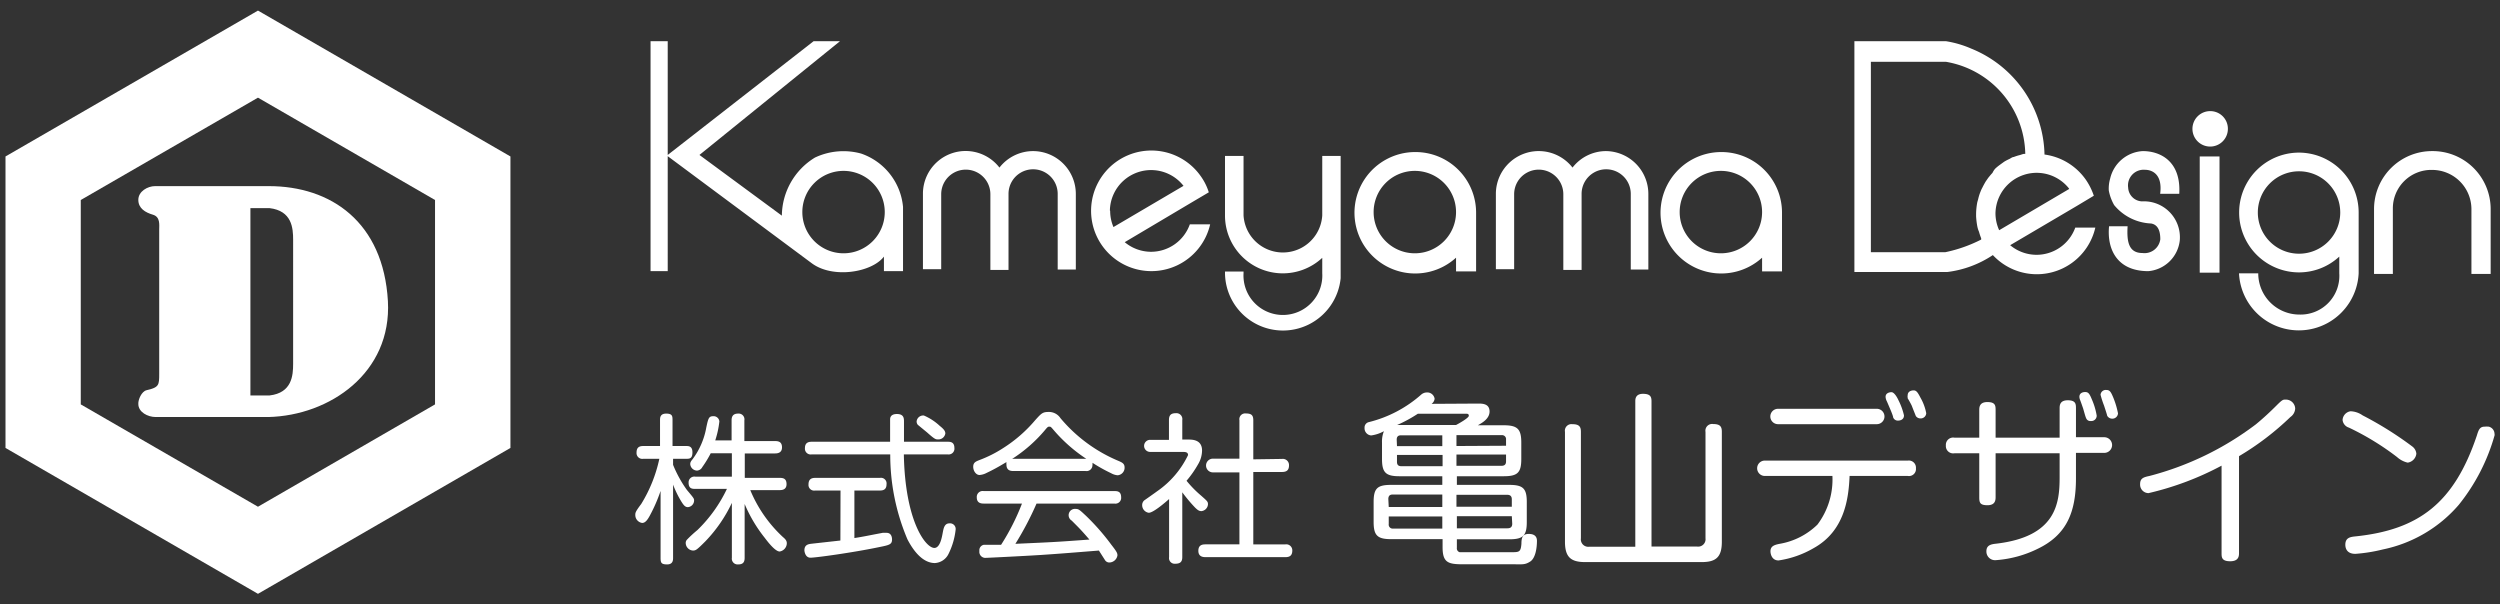
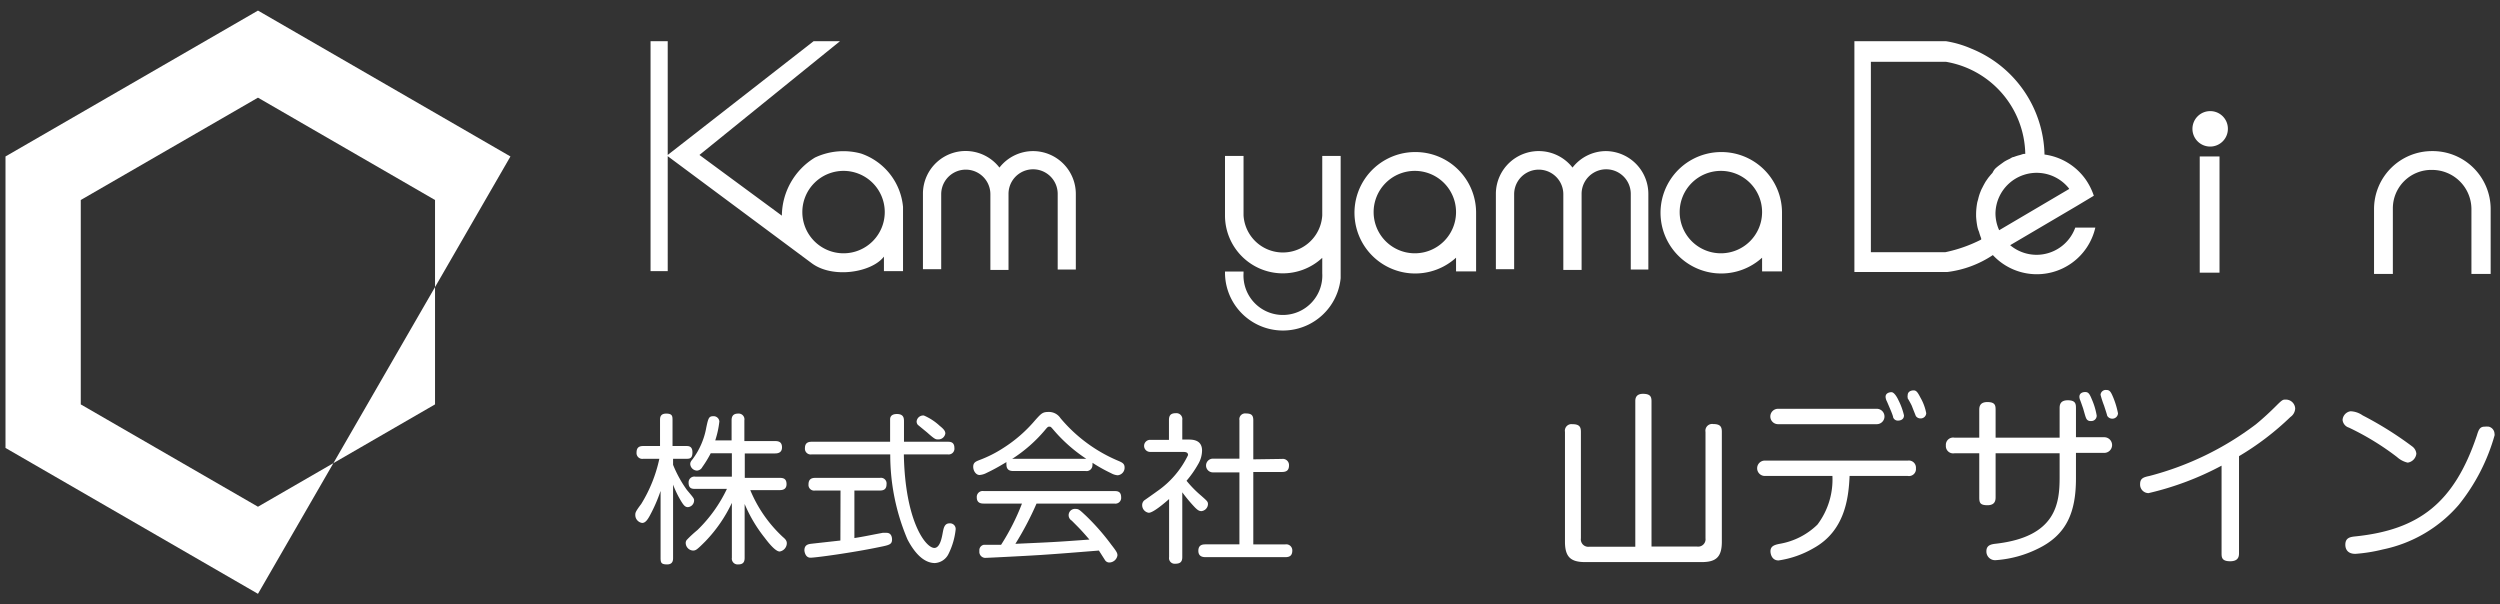
<svg xmlns="http://www.w3.org/2000/svg" viewBox="0 0 182 44">
  <rect x="0" y="0" width="182" height="44" fill="#333333" stroke="none" />
  <defs>
    <style>.cls-1{fill:none;}.cls-2{fill:#fff;}</style>
  </defs>
  <title>KDlogo_white</title>
  <g id="レイヤー_2" data-name="レイヤー 2">
    <g id="レイヤー_1-2" data-name="レイヤー 1">
      <rect class="cls-1" width="182" height="44" />
      <path class="cls-2" d="M75.22,11a3.11,3.11,0,0,0-2.46,1.2,3.11,3.11,0,0,0-5.57,1.87h0v5.53h1.33V14.14h0a1.79,1.79,0,0,1,3.58,0v5.51h1.32V14.14h0A1.79,1.79,0,0,1,77,14.09h0v5.53h1.32V14.14h0A3.12,3.12,0,0,0,75.22,11Z" />
      <path class="cls-2" d="M116.93,11a3.09,3.09,0,0,0-2.45,1.2,3.12,3.12,0,0,0-5.58,1.87h0v5.53h1.33V14.14h0a1.79,1.79,0,0,1,3.58,0v5.51h1.33V14.14h0a1.79,1.79,0,0,1,3.58-.05h0v5.53H120V14.14h0A3.12,3.12,0,0,0,116.93,11Z" />
-       <path class="cls-2" d="M83.8,18.33a3,3,0,0,1-1.92-.7l4.85-2.88L88,14a4.08,4.08,0,0,0-.59-1.18,4.39,4.39,0,1,0,.69,3.51H86.62A3,3,0,0,1,83.8,18.33Zm-3-3a3,3,0,0,1,5.36-1.8l-5.1,3A3,3,0,0,1,80.82,15.34Z" />
      <path class="cls-2" d="M96.26,15.68h0a2.87,2.87,0,0,1-5.73,0h0V11.35H89.18v4.33h0a4.21,4.21,0,0,0,7.08,3.09v1h0v.12a2.87,2.87,0,1,1-5.73,0v-.12H89.18v.12a4.22,4.22,0,0,0,8.42.36h0v-.35h0V15.69h0V11.35H96.26Z" />
      <path class="cls-2" d="M103,11.07a4.42,4.42,0,1,0,3,7.69v1h1.46V15.48A4.41,4.41,0,0,0,103,11.07Zm0,7.37a3,3,0,1,1,3-3A3,3,0,0,1,103,18.44Z" />
      <path class="cls-2" d="M125.28,11.07a4.42,4.42,0,1,0,3,7.69v1h1.45V15.53a.09.09,0,0,0,0,0A4.41,4.41,0,0,0,125.28,11.07Zm0,7.37a3,3,0,1,1,3-3A3,3,0,0,1,125.28,18.44Z" />
      <path class="cls-2" d="M62.69,11.18a4.85,4.85,0,0,0-3.36.29,5,5,0,0,0-2.41,4.23l-6-4.42L61.15,3H59.23L48.61,11.28V3H47.36V19.74h1.25V11.37l10.48,7.79c1.54,1.15,4.39.67,5.26-.48v1.06h1.39V15.06A4.54,4.54,0,0,0,62.69,11.18Zm-1.28,7.26a3,3,0,1,1,3-3A3,3,0,0,1,61.41,18.44Z" />
      <path class="cls-2" d="M148.26,18.55a3,3,0,0,1-1.92-.7L151.18,15l1.25-.75a4.66,4.66,0,0,0-.59-1.18,4.39,4.39,0,0,0-3-1.82,8.52,8.52,0,0,0-5.33-7.71A7.57,7.57,0,0,0,141.67,3H135V19.8h6.78a7.64,7.64,0,0,0,3.3-1.23,4.37,4.37,0,0,0,7.46-2h-1.46A3,3,0,0,1,148.26,18.55Zm2.37-4.79-5.09,3a3,3,0,0,1-.27-1.23,3,3,0,0,1,5.36-1.8Zm-5.58-1.17c-.11.11-.21.24-.31.36l-.18.26c-.09.15-.17.3-.25.46a2.06,2.06,0,0,0-.12.26,3.45,3.45,0,0,0-.18.57l-.06.21a4.82,4.82,0,0,0-.09.86c0,.06,0,.12,0,.19a5.82,5.82,0,0,0,.09.73,1.86,1.86,0,0,0,.12.38,4.5,4.5,0,0,0,.16.48l0,.09a10.4,10.4,0,0,1-2.61.92h-5.42V4.5h5.47a6.93,6.93,0,0,1,5.77,6.7v0l-.05,0c-.12,0-.23.06-.35.09a3.22,3.22,0,0,0-.44.14c-.11,0-.22.1-.33.15s-.27.13-.39.21l-.29.21a3.17,3.17,0,0,0-.35.29A1.36,1.36,0,0,0,145.05,12.59Z" />
-       <path class="cls-2" d="M155.93,14.66a1.05,1.05,0,0,1-1-1,1.14,1.14,0,0,1,1.22-1.3c.51,0,1.3.31,1.11,1.75h1.39C158.79,11.7,157.23,11,156,11a2.58,2.58,0,0,0-2.38,2,2.59,2.59,0,0,0-.1.87,3.42,3.42,0,0,0,.39,1.06,3.68,3.68,0,0,0,2.69,1.34c.57.1.67.67.67,1.15a1.16,1.16,0,0,1-1.3,1c-1,0-1.15-.82-1.08-1.95h-1.35c-.16,1.61.53,3.27,2.86,3.27a2.52,2.52,0,0,0,2.29-2.26A2.62,2.62,0,0,0,155.93,14.66Z" />
      <rect class="cls-2" x="160.14" y="11.39" width="1.44" height="8.46" />
      <path class="cls-2" d="M160.91,8.09a1.29,1.29,0,1,0,1.28,1.28A1.28,1.28,0,0,0,160.91,8.09Z" />
-       <path class="cls-2" d="M167.37,11.11a4.36,4.36,0,0,0,0,8.72,4.31,4.31,0,0,0,2.93-1.15V19.9a2.82,2.82,0,0,1-2.9,3,3,3,0,0,1-3-3H163a4.36,4.36,0,0,0,8.71,0V15.55h0s0-.05,0-.08A4.36,4.36,0,0,0,167.37,11.11Zm0,7.36a3,3,0,1,1,3-3A3,3,0,0,1,167.37,18.47Z" />
      <path class="cls-2" d="M177.06,11a4.22,4.22,0,0,0-4.23,4.22v4.72h1.37V15.21a2.8,2.8,0,0,1,2.86-2.84,2.86,2.86,0,0,1,2.86,2.84l0,4.73h1.4V15.21h0A4.22,4.22,0,0,0,177.06,11Z" />
      <path class="cls-2" d="M49,40.61c0,.15,0,.48-.43.48s-.48-.12-.48-.48V35.74a11.49,11.49,0,0,1-.79,1.81c-.16.29-.32.52-.55.52a.58.58,0,0,1-.5-.57c0-.17,0-.24.43-.81A10.41,10.41,0,0,0,48,33.4H46.83a.42.42,0,0,1-.49-.44c0-.35.15-.49.49-.49h1.22V30.59c0-.17,0-.48.45-.48s.46.19.46.48v1.88h1c.16,0,.45,0,.45.46s-.21.47-.45.47H49v.44a8.84,8.84,0,0,0,1,1.82c.52.62.53.63.53.79a.49.49,0,0,1-.45.47c-.2,0-.31-.14-.48-.41A7.21,7.21,0,0,1,49,35.28Zm5.62-4.93A9.71,9.71,0,0,0,57,39.1c.18.15.28.27.28.45a.62.62,0,0,1-.52.6c-.31,0-.82-.64-1.09-1a10.47,10.47,0,0,1-1.46-2.46v3.92c0,.34-.14.48-.48.48a.42.42,0,0,1-.45-.48v-4a10.45,10.45,0,0,1-1.94,2.81c-.59.59-.68.66-.89.66a.56.56,0,0,1-.53-.55.35.35,0,0,1,.1-.25,8.76,8.76,0,0,1,.75-.69,10.34,10.34,0,0,0,2.15-3h-2.3c-.21,0-.49,0-.49-.45a.42.42,0,0,1,.49-.44h2.66V33H51.74a8,8,0,0,1-.61,1,.47.47,0,0,1-.39.26.51.51,0,0,1-.49-.46c0-.09,0-.17.17-.37a5.43,5.43,0,0,0,1-2.32c.14-.65.18-.81.5-.81a.42.42,0,0,1,.45.38,6.78,6.78,0,0,1-.3,1.38h1.19V30.6c0-.21.05-.49.47-.49a.42.42,0,0,1,.46.49v1.51h2.24c.25,0,.5.06.5.46s-.32.44-.5.44H54.22v1.78h2.56c.29,0,.48.09.48.46s-.28.43-.48.43Z" />
      <path class="cls-2" d="M69,32.16c.16,0,.48,0,.48.45a.42.42,0,0,1-.48.47h-3.2c.09,4.87,1.59,6.81,2.22,6.81.42,0,.55-.78.61-1.1s.12-.69.49-.69a.41.41,0,0,1,.45.46,5.23,5.23,0,0,1-.51,1.75,1.18,1.18,0,0,1-1,.68c-1,0-1.69-1.13-2-1.73a15.73,15.73,0,0,1-1.25-6.18H59.09a.42.42,0,0,1-.49-.46c0-.39.25-.46.49-.46H64.8c0-.24,0-1.49,0-1.63,0-.32.27-.39.49-.39.52,0,.52.32.52.57v1.45Zm-7.81,3.55H59.34a.41.41,0,0,1-.48-.45c0-.36.2-.47.48-.47h4.72a.41.41,0,0,1,.48.46c0,.38-.22.46-.48.46H62.2v3.46c.76-.12.89-.16,2.06-.38l.28,0c.38,0,.4.38.4.48,0,.37-.2.41-.94.56-1.91.4-4.61.77-5,.77s-.44-.49-.44-.53c0-.42.29-.46.55-.49l2.07-.23ZM68.41,31c.26.21.41.36.41.56a.51.51,0,0,1-.52.43c-.18,0-.24,0-.81-.51l-.67-.55a.38.38,0,0,1-.09-.25.48.48,0,0,1,.53-.43A4,4,0,0,1,68.41,31Z" />
      <path class="cls-2" d="M73.76,34.29c-.26,0-.49-.09-.49-.46a.9.9,0,0,1,0-.19c-.26.15-.79.48-1.43.78a1.32,1.32,0,0,1-.53.16c-.25,0-.46-.29-.46-.6s.19-.38.43-.48A8.84,8.84,0,0,0,73,32.64a10.19,10.19,0,0,0,2.37-2.06c.46-.51.54-.59,1-.59a1,1,0,0,1,.83.45,11.09,11.09,0,0,0,4.24,3.12c.25.11.43.19.43.47a.55.55,0,0,1-.51.57,1.15,1.15,0,0,1-.47-.15,11.48,11.48,0,0,1-1.36-.76.45.45,0,0,1,0,.16.43.43,0,0,1-.5.44Zm1.7,2.37a22.69,22.69,0,0,1-1.54,2.93c2.91-.13,2.92-.13,5.39-.31-.6-.69-.67-.76-1.29-1.38a.46.46,0,0,1,.3-.85c.21,0,.29.08.75.51a16.5,16.5,0,0,1,1.83,2.09c.4.51.45.62.45.78a.61.61,0,0,1-.6.52.37.37,0,0,1-.31-.18L80,40.08c-2.13.17-2.72.22-4.2.32-1.25.08-3.88.21-4,.21a.44.44,0,0,1-.5-.5.4.4,0,0,1,.33-.45l1.25,0a16.55,16.55,0,0,0,1.52-3H71.61c-.23,0-.5-.06-.5-.45a.43.43,0,0,1,.5-.46h9.5c.21,0,.51,0,.51.46a.42.42,0,0,1-.49.45Zm-1.7-3.26h5.32a11.21,11.21,0,0,1-2.39-2.11c-.18-.21-.2-.23-.29-.23s-.12,0-.3.22a10.58,10.58,0,0,1-2.42,2.13Z" />
      <path class="cls-2" d="M86.51,32c.28,0,1,0,1,.8a2,2,0,0,1-.29,1A7.54,7.54,0,0,1,86.38,35a8.07,8.07,0,0,0,1.07,1.09c.44.39.49.43.49.62a.53.53,0,0,1-.48.5c-.15,0-.26-.06-.47-.27a11.32,11.32,0,0,1-.92-1.1v4.72c0,.36-.17.48-.52.48a.41.41,0,0,1-.44-.48V36.33c-.35.31-1.16,1-1.48,1a.56.56,0,0,1-.48-.56.45.45,0,0,1,.15-.34s.8-.56.93-.66a6.73,6.73,0,0,0,2.26-2.64c0-.23-.22-.23-.41-.23H83.73a.44.44,0,1,1,0-.88H85.1V30.58c0-.38.17-.5.51-.5a.43.43,0,0,1,.46.5V32Zm6.82,1.41a.45.45,0,0,1,.51.46c0,.36-.17.49-.51.49H91.24v5.27h2.34a.44.44,0,0,1,.5.44c0,.35-.16.49-.5.49h-5.8c-.15,0-.54,0-.54-.46s.34-.47.54-.47h2.45V34.39H88.3a.48.48,0,1,1,0-1h1.93V30.59a.42.42,0,0,1,.47-.49c.38,0,.54.11.54.49v2.85Z" />
-       <path class="cls-2" d="M107.61,29.38c.3,0,.83,0,.83.58s-.68.89-.85,1h1.88c1,0,1.28.27,1.28,1.26v1.19c0,1-.27,1.26-1.28,1.26h-3.41v.63h3.82c1,0,1.27.26,1.27,1.25V38c0,1-.27,1.26-1.27,1.26h-3.82v.62a.29.29,0,0,0,.2.32H110c.6,0,.71,0,.76-.62,0-.4.07-.71.52-.71.14,0,.61,0,.61.5s-.1,1.26-.49,1.51-.57.2-1.25.2h-3.64c-1.09,0-1.49-.12-1.49-1.25v-.58h-3.75c-1,0-1.27-.27-1.27-1.26V36.55c0-1,.27-1.25,1.27-1.25H105v-.63h-3.12c-1,0-1.27-.27-1.27-1.26V32.22a2,2,0,0,1,.14-.83,2.63,2.63,0,0,1-.93.31.52.52,0,0,1-.48-.55.4.4,0,0,1,.31-.42,9,9,0,0,0,3.81-2,.64.64,0,0,1,.42-.16.54.54,0,0,1,.56.46.53.53,0,0,1-.22.37Zm-6.51,7.53H105V36h-3.6c-.2,0-.33.08-.33.33ZM105,38.48V37.6H101.1v.55a.29.29,0,0,0,.33.33Zm-3.3-6H105v-.79h-3c-.23,0-.32.11-.32.32Zm0,.64v.5c0,.2.08.32.32.32h3v-.82Zm1.52-3a10.07,10.07,0,0,1-1.51.82H106c.25-.13.93-.52.93-.67s-.11-.15-.19-.15Zm6.42,2.33V32a.29.29,0,0,0-.33-.32h-3.28v.79Zm0,.64h-3.61v.82h3.28c.21,0,.33-.09.33-.32Zm.42,3.8v-.54c0-.22-.11-.33-.34-.33h-3.69v.87Zm0,.69h-4v.88h3.69c.23,0,.34-.11.34-.33Z" />
      <path class="cls-2" d="M119.05,29.22c0-.15,0-.55.56-.55s.62.24.62.55V39.79h3.32a.54.54,0,0,0,.61-.61V31.44a.49.49,0,0,1,.56-.57c.53,0,.63.21.63.57v8c0,1.13-.44,1.48-1.47,1.48H115.4c-1.05,0-1.47-.37-1.47-1.48v-8a.48.48,0,0,1,.54-.56c.53,0,.62.22.62.56v7.75a.54.54,0,0,0,.62.61h3.34Z" />
      <path class="cls-2" d="M128.48,34.65a.56.56,0,1,1,0-1.12h10.41a.52.52,0,0,1,.59.56.51.51,0,0,1-.59.56h-4.24c-.07,1.65-.36,4-2.61,5.25a7.13,7.13,0,0,1-2.56.9c-.53,0-.59-.54-.59-.66,0-.37.26-.47.67-.55a5.18,5.18,0,0,0,2.75-1.4,5.45,5.45,0,0,0,1.09-3.54Zm8.15-4.89a.56.56,0,1,1,0,1.12h-7.19a.56.56,0,1,1,0-1.12Zm.71-.59a.82.82,0,0,1-.07-.28c0-.29.31-.34.43-.34s.31.16.51.59a4.85,4.85,0,0,1,.4,1.1c0,.38-.4.38-.43.38a.36.36,0,0,1-.36-.24c0-.1-.2-.57-.24-.66S137.37,29.22,137.34,29.17Zm1.54-.22a.39.39,0,0,1,0-.18c0-.26.24-.35.43-.35s.29.12.5.53a3.61,3.61,0,0,1,.42,1.13.4.4,0,0,1-.43.38.39.39,0,0,1-.33-.18s-.24-.6-.28-.71S138.92,29.05,138.88,29Z" />
      <path class="cls-2" d="M149.94,29.73c0-.19,0-.59.59-.59s.6.28.6.59v2.1h2.06a.57.57,0,1,1,0,1.14h-2.06v1.86c0,2.46-.68,4.11-2.78,5.12a8.2,8.2,0,0,1-3.06.83.63.63,0,0,1-.68-.65c0-.43.32-.51.71-.55,4.38-.51,4.62-2.95,4.62-4.83V33h-4.66v3.2c0,.24-.05.58-.59.58s-.6-.18-.6-.58V33h-1.82a.53.53,0,0,1-.61-.57.53.53,0,0,1,.61-.57h1.82v-2c0-.19,0-.59.59-.59s.6.27.6.59v2h4.66Zm1.5-.59a.69.69,0,0,1-.06-.25c0-.33.34-.35.42-.35.25,0,.33.15.51.59a4.91,4.91,0,0,1,.33,1.13.39.39,0,0,1-.43.39.32.32,0,0,1-.34-.21c-.06-.11-.19-.63-.23-.74S151.52,29.35,151.44,29.14Zm1.48-.4a.38.38,0,0,1,.42-.35c.25,0,.33.13.51.56a6.08,6.08,0,0,1,.34,1.14.41.41,0,0,1-.42.39.42.42,0,0,1-.37-.22c0-.06-.2-.65-.22-.72A6.75,6.75,0,0,1,152.92,28.74Z" />
      <path class="cls-2" d="M163,40.25c0,.2,0,.61-.64.61s-.63-.31-.63-.61V33.9a21.54,21.54,0,0,1-5.32,2,.62.62,0,0,1-.61-.66c0-.42.25-.5.68-.59a22,22,0,0,0,7.75-3.76c.56-.46,1.07-.94,1.51-1.38s.47-.42.68-.42a.68.68,0,0,1,.67.65.8.8,0,0,1-.35.62A20.26,20.26,0,0,1,163,33.21Z" />
      <path class="cls-2" d="M172,30.24a25.49,25.49,0,0,1,3.61,2.26.73.73,0,0,1,.3.53.74.74,0,0,1-.63.65,1.74,1.74,0,0,1-.78-.41,19.39,19.39,0,0,0-3.5-2.14.65.65,0,0,1-.46-.56.68.68,0,0,1,.58-.63A1.63,1.63,0,0,1,172,30.24Zm9.62,1.4A14.19,14.19,0,0,1,179,36.75,9.93,9.93,0,0,1,173.47,40a11.64,11.64,0,0,1-2,.32c-.65,0-.73-.45-.73-.66,0-.5.33-.57.73-.61,4.63-.48,7.19-2.44,8.84-7.33.13-.42.21-.66.58-.66a1.84,1.84,0,0,1,.29,0A.55.55,0,0,1,181.6,31.64Z" />
-       <path class="cls-2" d="M18.78,43.23.4,32.61V11.39L18.78.77,37.16,11.39V32.61ZM5.88,29.44l12.9,7.45,12.89-7.45V14.56L18.78,7.11,5.88,14.56Z" />
-       <path class="cls-2" d="M28.24,21.92c-.33-5.74-4.13-8.38-8.7-8.37H11.29c-.54,0-1.22.38-1.22,1s.51.92,1.06,1.08.46.74.46,1.07v10.5c0,.83,0,1-.93,1.21-.35.09-.61.68-.59,1,0,.59.68.95,1.27.95h8.2C24,30.25,28.53,27.15,28.24,21.92Zm-6.9,4.56c0,.85-.08,2.12-1.72,2.31H18.23V15.15h1.38c1.65.19,1.73,1.46,1.73,2.31Z" />
+       <path class="cls-2" d="M18.78,43.23.4,32.61V11.39L18.78.77,37.16,11.39ZM5.88,29.44l12.9,7.45,12.89-7.45V14.56L18.78,7.11,5.88,14.56Z" />
    </g>
  </g>
</svg>